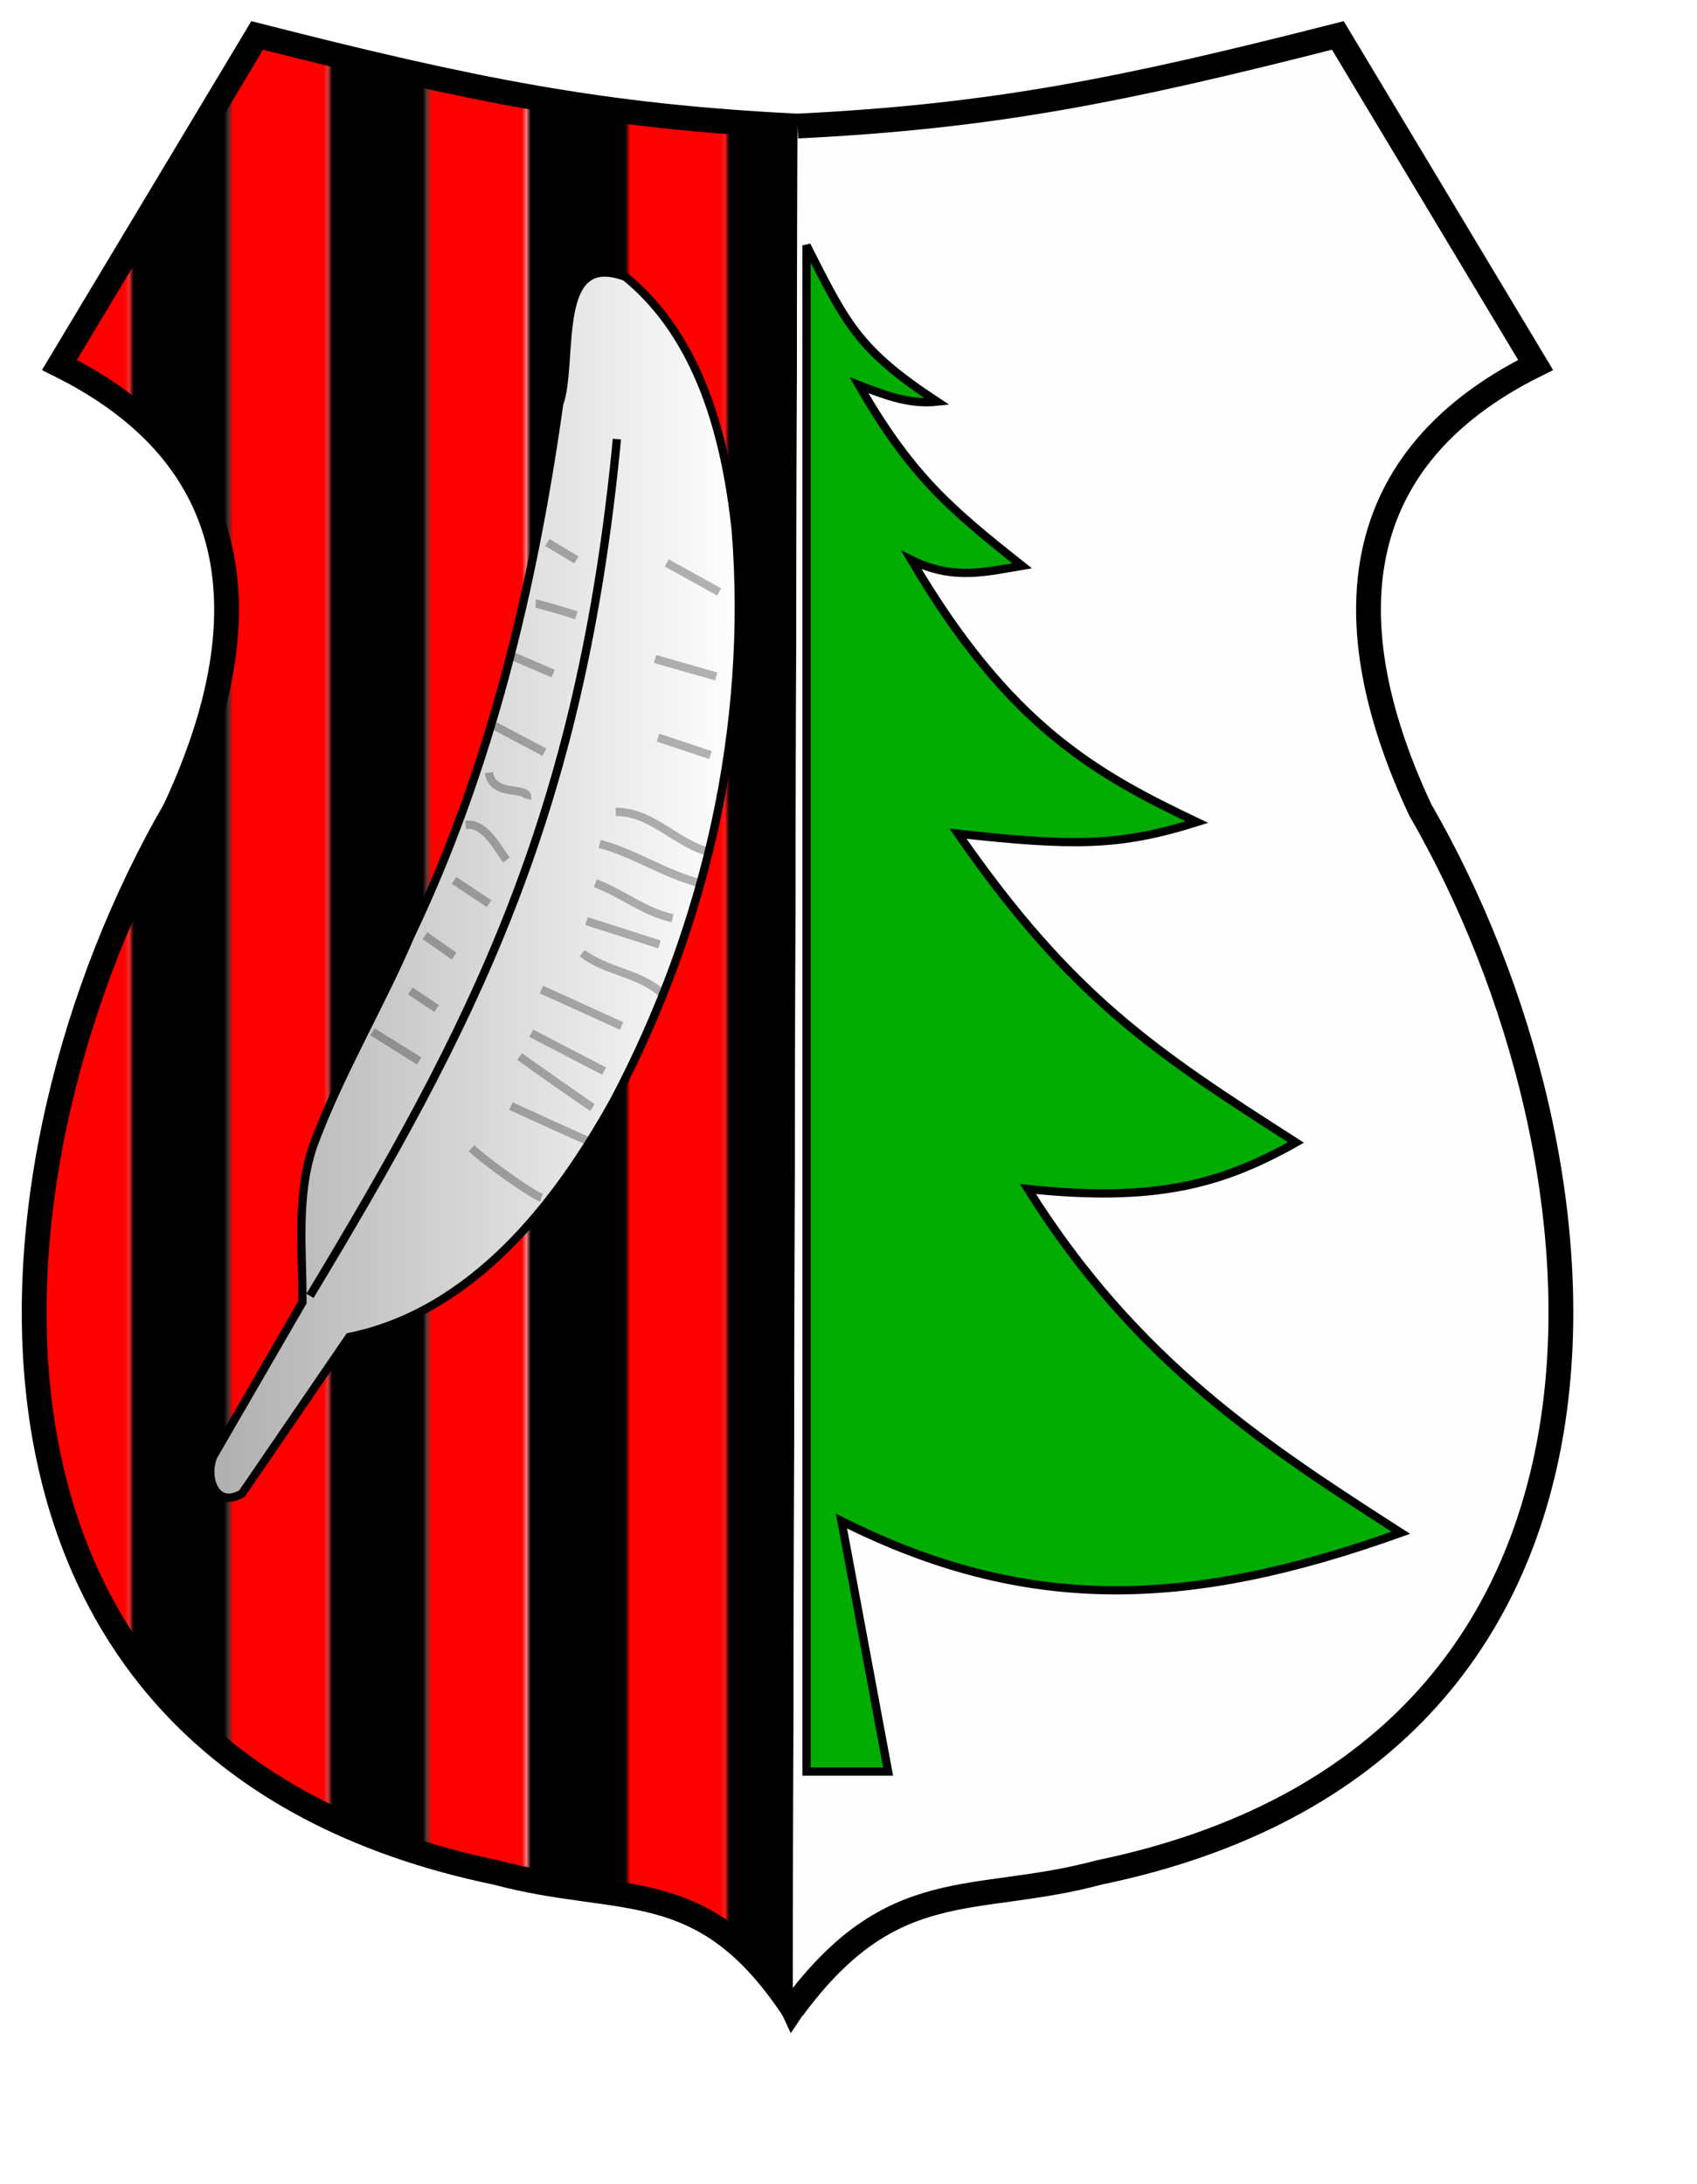
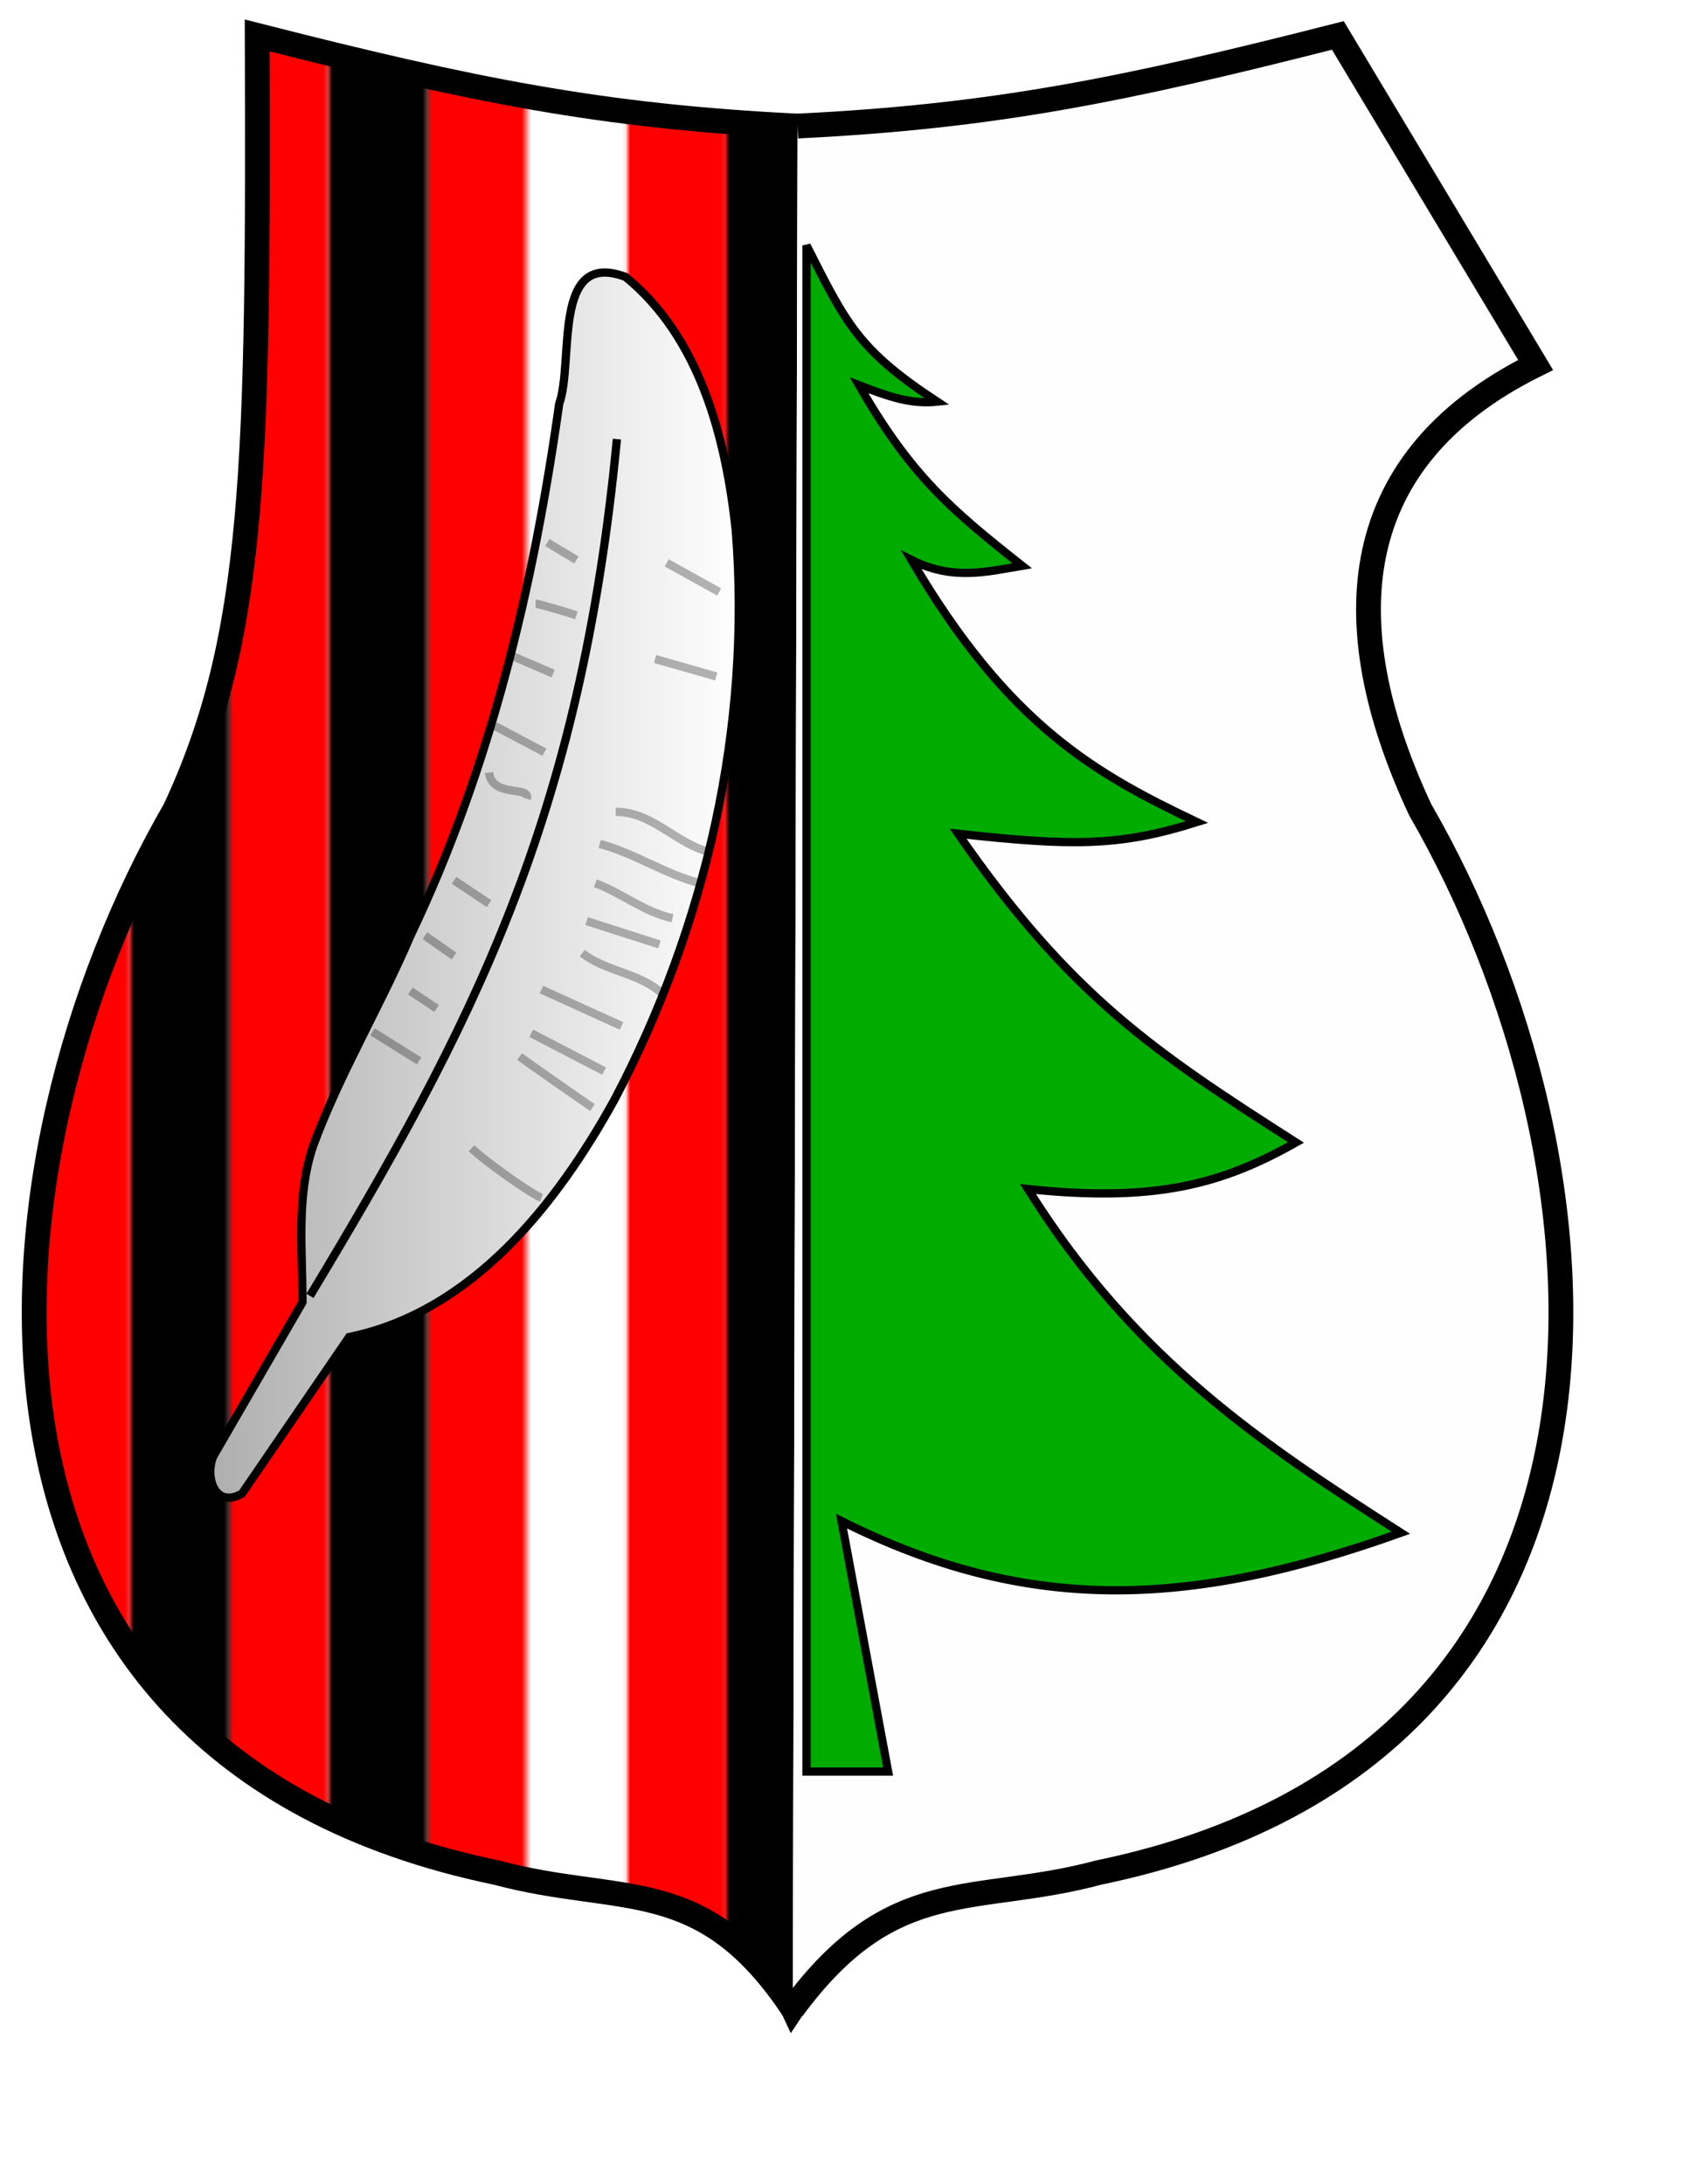
<svg xmlns="http://www.w3.org/2000/svg" xmlns:ns1="http://inkscape.sourceforge.net/DTD/sodipodi-0.dtd" xmlns:ns2="http://www.inkscape.org/namespaces/inkscape" xmlns:xlink="http://www.w3.org/1999/xlink" id="svg5081" ns1:version="0.32" ns2:version="0.43" width="282pt" height="363pt" ns1:docbase="C:\Moje dokumenty\Wikipedia\Flagi i herby" ns1:docname="gmina strawczyn herb.svg" version="1.0">
  <defs id="defs5084">
    <pattern ns2:collect="always" xlink:href="#pattern7038" id="pattern7043" patternTransform="matrix(0.861,0,0,1,-9.790039e-7,-3.62793e-6)" />
    <pattern ns2:collect="always" xlink:href="#pattern7031" id="pattern7038" patternTransform="matrix(0.861,0,0,1,81.882,92.399)" />
    <pattern ns2:collect="always" xlink:href="#pattern7029" id="pattern7034" patternTransform="matrix(0.878,0,0,1,-9.790039e-7,-3.62793e-6)" />
    <pattern ns2:collect="always" xlink:href="#pattern7022" id="pattern7029" patternTransform="matrix(0.878,0,0,1,81.882,92.399)" />
    <pattern ns2:collect="always" xlink:href="#pattern7020" id="pattern7025" patternTransform="matrix(1,0,0,25.593,-9.790039e-7,-9.362793e-5)" />
    <pattern ns2:collect="always" xlink:href="#pattern6127" id="pattern7020" patternTransform="matrix(1,0,0,25.593,76.882,92.399)" />
    <linearGradient id="linearGradient5231">
      <stop style="stop-color:#aeaeae;stop-opacity:1;" offset="0" id="stop5233" />
      <stop style="stop-color:#ffffff;stop-opacity:1;" offset="1" id="stop5235" />
    </linearGradient>
    <linearGradient ns2:collect="always" xlink:href="#linearGradient5231" id="linearGradient5237" x1="157.255" y1="274.954" x2="222.241" y2="274.954" gradientUnits="userSpaceOnUse" gradientTransform="matrix(1.83,0,0,1.83,-242.124,-307.066)" />
    <pattern patternUnits="userSpaceOnUse" width="40.908" height="12.696" patternTransform="translate(76.882,92.399)" id="pattern6127">
      <rect style="opacity:1;color:#000000;fill:#000000;fill-opacity:1;fill-rule:evenodd;stroke:none;stroke-width:3;stroke-linecap:butt;stroke-linejoin:miter;marker:none;marker-start:none;marker-mid:none;marker-end:none;stroke-miterlimit:4;stroke-dasharray:none;stroke-dashoffset:0;stroke-opacity:1;visibility:visible;display:inline;overflow:visible" id="rect6125" width="20.455" height="12.696" x="20.453" y="0" />
-       <rect y="0" x="0" height="12.696" width="20.455" id="rect6123" style="opacity:1;color:#000000;fill:#ff0000;fill-opacity:1;fill-rule:evenodd;stroke:none;stroke-width:3;stroke-linecap:butt;stroke-linejoin:miter;marker:none;marker-start:none;marker-mid:none;marker-end:none;stroke-miterlimit:4;stroke-dasharray:none;stroke-dashoffset:0;stroke-opacity:1;visibility:visible;display:inline;overflow:visible" />
    </pattern>
    <pattern patternUnits="userSpaceOnUse" width="40.908" height="336.134" patternTransform="translate(76.882,92.399)" id="pattern7022">
      <rect id="rect6131" y="0" x="0" height="336.134" width="40.908" style="fill:url(#pattern7025);stroke:none" />
    </pattern>
    <pattern patternUnits="userSpaceOnUse" width="35.908" height="336.134" patternTransform="translate(81.882,92.399)" id="pattern7031">
      <rect id="rect7027" y="0" x="0" height="336.134" width="35.908" style="fill:url(#pattern7034);stroke:none" />
    </pattern>
    <pattern patternUnits="userSpaceOnUse" width="30.908" height="336.134" patternTransform="translate(81.882,92.399)" id="pattern7040">
      <rect id="rect7036" y="0" x="0" height="336.134" width="30.908" style="fill:url(#pattern7043);stroke:none" />
    </pattern>
    <pattern patternUnits="userSpaceOnUse" width="175.517" height="731.278" patternTransform="translate(821.122,-115.671)" id="pattern7067">
      <rect style="opacity:1;color:#000000;fill:#ff0000;fill-opacity:1;fill-rule:evenodd;stroke:none;stroke-width:3.75;stroke-linecap:butt;stroke-linejoin:miter;marker:none;marker-start:none;marker-mid:none;marker-end:none;stroke-miterlimit:4;stroke-dasharray:none;stroke-dashoffset:0;stroke-opacity:1;visibility:visible;display:inline;overflow:visible" id="rect7065" width="21.97" height="731.278" x="153.546" y="0" />
      <rect y="0" x="131.633" height="731.278" width="21.97" id="rect7063" style="opacity:1;color:#000000;fill:#000000;fill-opacity:1;fill-rule:evenodd;stroke:none;stroke-width:3.75;stroke-linecap:butt;stroke-linejoin:miter;marker:none;marker-start:none;marker-mid:none;marker-end:none;stroke-miterlimit:4;stroke-dasharray:none;stroke-dashoffset:0;stroke-opacity:1;visibility:visible;display:inline;overflow:visible" />
      <rect y="0" x="109.671" height="731.278" width="21.97" id="rect7061" style="opacity:1;color:#000000;fill:#ff0000;fill-opacity:1;fill-rule:evenodd;stroke:none;stroke-width:3.75;stroke-linecap:butt;stroke-linejoin:miter;marker:none;marker-start:none;marker-mid:none;marker-end:none;stroke-miterlimit:4;stroke-dasharray:none;stroke-dashoffset:0;stroke-opacity:1;visibility:visible;display:inline;overflow:visible" />
      <rect style="opacity:1;color:#000000;fill:#000000;fill-opacity:1;fill-rule:evenodd;stroke:none;stroke-width:3.75;stroke-linecap:butt;stroke-linejoin:miter;marker:none;marker-start:none;marker-mid:none;marker-end:none;stroke-miterlimit:4;stroke-dasharray:none;stroke-dashoffset:0;stroke-opacity:1;visibility:visible;display:inline;overflow:visible" id="rect7059" width="21.97" height="731.278" x="87.758" y="0" />
      <rect y="0" x="65.789" height="731.278" width="21.97" id="rect7057" style="opacity:1;color:#000000;fill:#ff0000;fill-opacity:1;fill-rule:evenodd;stroke:none;stroke-width:3.75;stroke-linecap:butt;stroke-linejoin:miter;marker:none;marker-start:none;marker-mid:none;marker-end:none;stroke-miterlimit:4;stroke-dasharray:none;stroke-dashoffset:0;stroke-opacity:1;visibility:visible;display:inline;overflow:visible" />
      <rect style="opacity:1;color:#000000;fill:#000000;fill-opacity:1;fill-rule:evenodd;stroke:none;stroke-width:3.75;stroke-linecap:butt;stroke-linejoin:miter;marker:none;marker-start:none;marker-mid:none;marker-end:none;stroke-miterlimit:4;stroke-dasharray:none;stroke-dashoffset:0;stroke-opacity:1;visibility:visible;display:inline;overflow:visible" id="rect7055" width="21.97" height="731.278" x="43.875" y="0" />
      <rect style="opacity:1;color:#000000;fill:#ff0000;fill-opacity:1;fill-rule:evenodd;stroke:none;stroke-width:3.75;stroke-linecap:butt;stroke-linejoin:miter;marker:none;marker-start:none;marker-mid:none;marker-end:none;stroke-miterlimit:4;stroke-dasharray:none;stroke-dashoffset:0;stroke-opacity:1;visibility:visible;display:inline;overflow:visible" id="rect7053" width="21.97" height="731.278" x="21.914" y="0" />
-       <rect y="0" x="0" height="731.278" width="21.97" id="rect7051" style="opacity:1;color:#000000;fill:#000000;fill-opacity:1;fill-rule:evenodd;stroke:none;stroke-width:3.75;stroke-linecap:butt;stroke-linejoin:miter;marker:none;marker-start:none;marker-mid:none;marker-end:none;stroke-miterlimit:4;stroke-dasharray:none;stroke-dashoffset:0;stroke-opacity:1;visibility:visible;display:inline;overflow:visible" />
    </pattern>
  </defs>
  <ns1:namedview ns2:window-height="644" ns2:window-width="932" ns2:pageshadow="2" ns2:pageopacity="0.0" borderopacity="1.0" bordercolor="#666666" pagecolor="#ffffff" id="base" ns2:zoom="0.70710678" ns2:cx="461.54602" ns2:cy="264.78643" ns2:window-x="172" ns2:window-y="88" ns2:current-layer="svg5081" />
-   <path style="fill:url(#pattern7067);fill-opacity:1.0;fill-rule:evenodd;stroke:#000000;stroke-width:5.491;stroke-linecap:butt;stroke-linejoin:miter;stroke-miterlimit:4;stroke-dasharray:none;stroke-opacity:1" d="M 176.706,27.935 C 133.359,25.805 104.758,20.024 56.988,7.854 L 13.174,80.877 C 57.292,102.784 56.684,141.122 38.732,179.459 C -6.183,257.254 -17.861,388.489 109.93,414.96 C 137.77,422.419 155.57,414.96 175.651,445.082" id="path6112" />
+   <path style="fill:url(#pattern7067);fill-opacity:1.0;fill-rule:evenodd;stroke:#000000;stroke-width:5.491;stroke-linecap:butt;stroke-linejoin:miter;stroke-miterlimit:4;stroke-dasharray:none;stroke-opacity:1" d="M 176.706,27.935 C 133.359,25.805 104.758,20.024 56.988,7.854 C 57.292,102.784 56.684,141.122 38.732,179.459 C -6.183,257.254 -17.861,388.489 109.93,414.96 C 137.77,422.419 155.57,414.96 175.651,445.082" id="path6112" />
  <path style="fill:#fffeff;fill-opacity:1;fill-rule:evenodd;stroke:#000000;stroke-width:5.491;stroke-linecap:butt;stroke-linejoin:miter;stroke-miterlimit:4;stroke-dasharray:none;stroke-opacity:1" d="M 175.651,445.082 C 197.843,414.96 215.643,422.419 243.482,414.96 C 371.274,388.489 359.596,257.254 314.68,179.459 C 296.729,141.122 296.12,102.784 340.239,80.877 L 296.425,7.854 C 248.655,20.024 220.054,25.805 176.706,27.935" id="path6119" />
  <path style="fill:#00ac00;fill-opacity:1;fill-rule:evenodd;stroke:#000000;stroke-width:1.83px;stroke-linecap:butt;stroke-linejoin:miter;stroke-opacity:1" d="M 178.705,392.594 L 196.777,392.594 L 186.45,337.086 C 227.302,357.571 263.134,356.606 310.375,339.667 C 280.098,320.213 251.646,301.672 227.758,263.505 C 255.767,266.452 270.54,262.554 287.139,253.178 C 255.793,233.111 237.225,220.802 212.268,184.761 C 237.669,187.552 248.008,187.604 265.194,182.179 C 242.74,171.488 223.482,160.796 201.941,124.09 C 211.029,128.627 218.292,126.776 226.468,125.38 C 210.768,112.954 201.915,105.548 190.323,85.363 C 197.008,87.949 201.867,89.623 207.639,89.014 C 190.129,77.47 187.553,71.859 178.705,54.382 L 178.705,392.594 z " id="path5128" ns1:nodetypes="cccccccccccccc" />
  <path style="fill:url(#linearGradient5237);fill-opacity:1;fill-rule:evenodd;stroke:#000000;stroke-width:1.83px;stroke-linecap:butt;stroke-linejoin:miter;stroke-opacity:1" d="M 53.621,330.983 C 61.532,319.421 69.443,307.859 77.354,296.297 C 104.677,290.681 123.378,266.846 136.165,243.678 C 156.426,205.19 166.52,160.889 163.014,117.425 C 160.813,97.094 155.112,74.837 138.598,61.361 C 122.162,55.207 127.25,80.128 123.892,89.522 C 118.203,130.028 108.642,170.319 90.942,207.379 C 84.222,223.148 75.25,237.947 69.348,254.033 C 65.594,265.191 67.05,277.234 67.014,288.598 C 60.42,299.988 53.826,311.378 47.232,322.768 C 45.358,327.361 47.652,334.421 53.621,330.983 z " id="path5130" />
  <path style="fill:none;fill-opacity:0.75;fill-rule:evenodd;stroke:#000000;stroke-width:1.83px;stroke-linecap:butt;stroke-linejoin:miter;stroke-opacity:1" d="M 68.682,287.169 C 104.586,227.533 128.623,181.589 136.686,97.308" id="path5132" ns1:nodetypes="cc" />
  <path style="fill:none;fill-opacity:0.75;fill-rule:evenodd;stroke:#000000;stroke-width:1.83px;stroke-linecap:butt;stroke-linejoin:miter;stroke-opacity:0.29" d="M 104.479,254.469 C 107.491,257.373 117.818,264.688 119.97,265.441" id="path5138" />
-   <path style="fill:none;fill-opacity:0.75;fill-rule:evenodd;stroke:#000000;stroke-width:1.83px;stroke-linecap:butt;stroke-linejoin:miter;stroke-opacity:0.29" d="M 113.192,245.11 C 117.603,247.154 129.006,252.317 130.297,252.855" id="path5140" />
  <path style="fill:none;fill-opacity:0.75;fill-rule:evenodd;stroke:#000000;stroke-width:1.83px;stroke-linecap:butt;stroke-linejoin:miter;stroke-opacity:0.29" d="M 131.265,245.433 C 128.536,243.605 117.779,236.075 115.129,234.138" id="path5142" />
  <path style="fill:none;fill-opacity:0.75;fill-rule:evenodd;stroke:#000000;stroke-width:1.83px;stroke-linecap:butt;stroke-linejoin:miter;stroke-opacity:0.29" d="M 117.71,228.974 L 133.847,237.365" id="path5144" />
  <path style="fill:none;fill-opacity:0.75;fill-rule:evenodd;stroke:#000000;stroke-width:1.83px;stroke-linecap:butt;stroke-linejoin:miter;stroke-opacity:0.29" d="M 119.97,219.292 L 137.719,227.36" id="path5146" />
  <path style="fill:none;fill-opacity:0.75;fill-rule:evenodd;stroke:#000000;stroke-width:1.83px;stroke-linecap:butt;stroke-linejoin:miter;stroke-opacity:0.29" d="M 129.006,211.224 C 134.212,215.284 141.441,215.553 146.433,219.938" id="path5148" />
  <path style="fill:none;fill-opacity:0.75;fill-rule:evenodd;stroke:#000000;stroke-width:1.83px;stroke-linecap:butt;stroke-linejoin:miter;stroke-opacity:0.29" d="M 129.974,204.124 L 146.11,209.288" id="path5150" />
  <path style="fill:none;fill-opacity:0.75;fill-rule:evenodd;stroke:#000000;stroke-width:1.83px;stroke-linecap:butt;stroke-linejoin:miter;stroke-opacity:0.29" d="M 131.91,195.734 C 137.797,197.907 142.793,202.155 149.014,203.479" id="path5152" />
  <path style="fill:none;fill-opacity:0.75;fill-rule:evenodd;stroke:#000000;stroke-width:1.83px;stroke-linecap:butt;stroke-linejoin:miter;stroke-opacity:0.29" d="M 132.878,187.02 C 140.627,189.067 147.374,193.764 155.146,195.734" id="path5154" />
  <path style="fill:none;fill-opacity:0.75;fill-rule:evenodd;stroke:#000000;stroke-width:1.83px;stroke-linecap:butt;stroke-linejoin:miter;stroke-opacity:0.29" d="M 136.428,179.92 C 144.606,179.84 150.07,187.307 157.728,188.957" id="path5156" />
-   <path style="fill:none;fill-opacity:0.75;fill-rule:evenodd;stroke:#000000;stroke-width:1.83px;stroke-linecap:butt;stroke-linejoin:miter;stroke-opacity:0.29" d="M 145.787,163.462 C 149.66,164.752 153.533,166.043 157.405,167.334" id="path5158" />
  <path style="fill:none;fill-opacity:0.75;fill-rule:evenodd;stroke:#000000;stroke-width:1.83px;stroke-linecap:butt;stroke-linejoin:miter;stroke-opacity:0.29" d="M 145.142,146.035 C 149.66,147.325 154.178,148.616 158.696,149.907" id="path5160" />
  <path style="fill:none;fill-opacity:0.75;fill-rule:evenodd;stroke:#000000;stroke-width:1.83px;stroke-linecap:butt;stroke-linejoin:miter;stroke-opacity:0.29" d="M 147.724,124.735 L 159.342,131.189" id="path5162" />
  <path style="fill:none;fill-opacity:0.75;fill-rule:evenodd;stroke:#000000;stroke-width:1.83px;stroke-linecap:butt;stroke-linejoin:miter;stroke-opacity:0.29" d="M 82.534,228.651 L 92.861,235.106" id="path5187" />
  <path style="fill:none;fill-opacity:0.75;fill-rule:evenodd;stroke:#000000;stroke-width:1.83px;stroke-linecap:butt;stroke-linejoin:miter;stroke-opacity:0.29" d="M 90.925,219.615 L 96.734,223.488" id="path5189" />
  <path style="fill:none;fill-opacity:0.75;fill-rule:evenodd;stroke:#000000;stroke-width:1.83px;stroke-linecap:butt;stroke-linejoin:miter;stroke-opacity:0.29" d="M 94.152,207.352 L 100.606,211.87" id="path5191" />
  <path style="fill:none;fill-opacity:0.75;fill-rule:evenodd;stroke:#000000;stroke-width:1.83px;stroke-linecap:butt;stroke-linejoin:miter;stroke-opacity:0.29" d="M 100.606,195.088 L 108.352,200.252" id="path5193" />
-   <path style="fill:none;fill-opacity:0.75;fill-rule:evenodd;stroke:#000000;stroke-width:1.83px;stroke-linecap:butt;stroke-linejoin:miter;stroke-opacity:0.29" d="M 103.188,182.825 C 107.483,182.181 110.247,188.077 112.224,190.57" id="path5195" />
  <path style="fill:none;fill-opacity:0.75;fill-rule:evenodd;stroke:#000000;stroke-width:1.83px;stroke-linecap:butt;stroke-linejoin:miter;stroke-opacity:0.29" d="M 108.352,171.207 C 109.038,176.909 117.651,174.027 116.742,177.016" id="path5199" />
  <path style="fill:none;fill-opacity:0.75;fill-rule:evenodd;stroke:#000000;stroke-width:1.83px;stroke-linecap:butt;stroke-linejoin:miter;stroke-opacity:0.29" d="M 109.642,160.88 L 120.615,166.689" id="path5201" />
  <path style="fill:none;fill-opacity:0.75;fill-rule:evenodd;stroke:#000000;stroke-width:1.83px;stroke-linecap:butt;stroke-linejoin:miter;stroke-opacity:0.29" d="M 113.515,145.389 L 122.551,149.262" id="path5203" />
  <path style="fill:none;fill-opacity:0.75;fill-rule:evenodd;stroke:#000000;stroke-width:1.83px;stroke-linecap:butt;stroke-linejoin:miter;stroke-opacity:0.29" d="M 118.679,133.771 C 119.109,133.771 125.133,135.492 127.715,136.353" id="path5205" />
  <path style="fill:none;fill-opacity:0.75;fill-rule:evenodd;stroke:#000000;stroke-width:1.83px;stroke-linecap:butt;stroke-linejoin:miter;stroke-opacity:0.29" d="M 121.26,120.217 L 127.715,124.09" id="path5207" />
  <path style="fill:none;fill-opacity:0.75;fill-rule:evenodd;stroke:#000000;stroke-width:3.75;stroke-linecap:butt;stroke-linejoin:miter;stroke-miterlimit:4;stroke-dasharray:none;stroke-opacity:1" d="M 173.75,443 L 175.5,446.75 L 178,443" id="path7049" />
</svg>